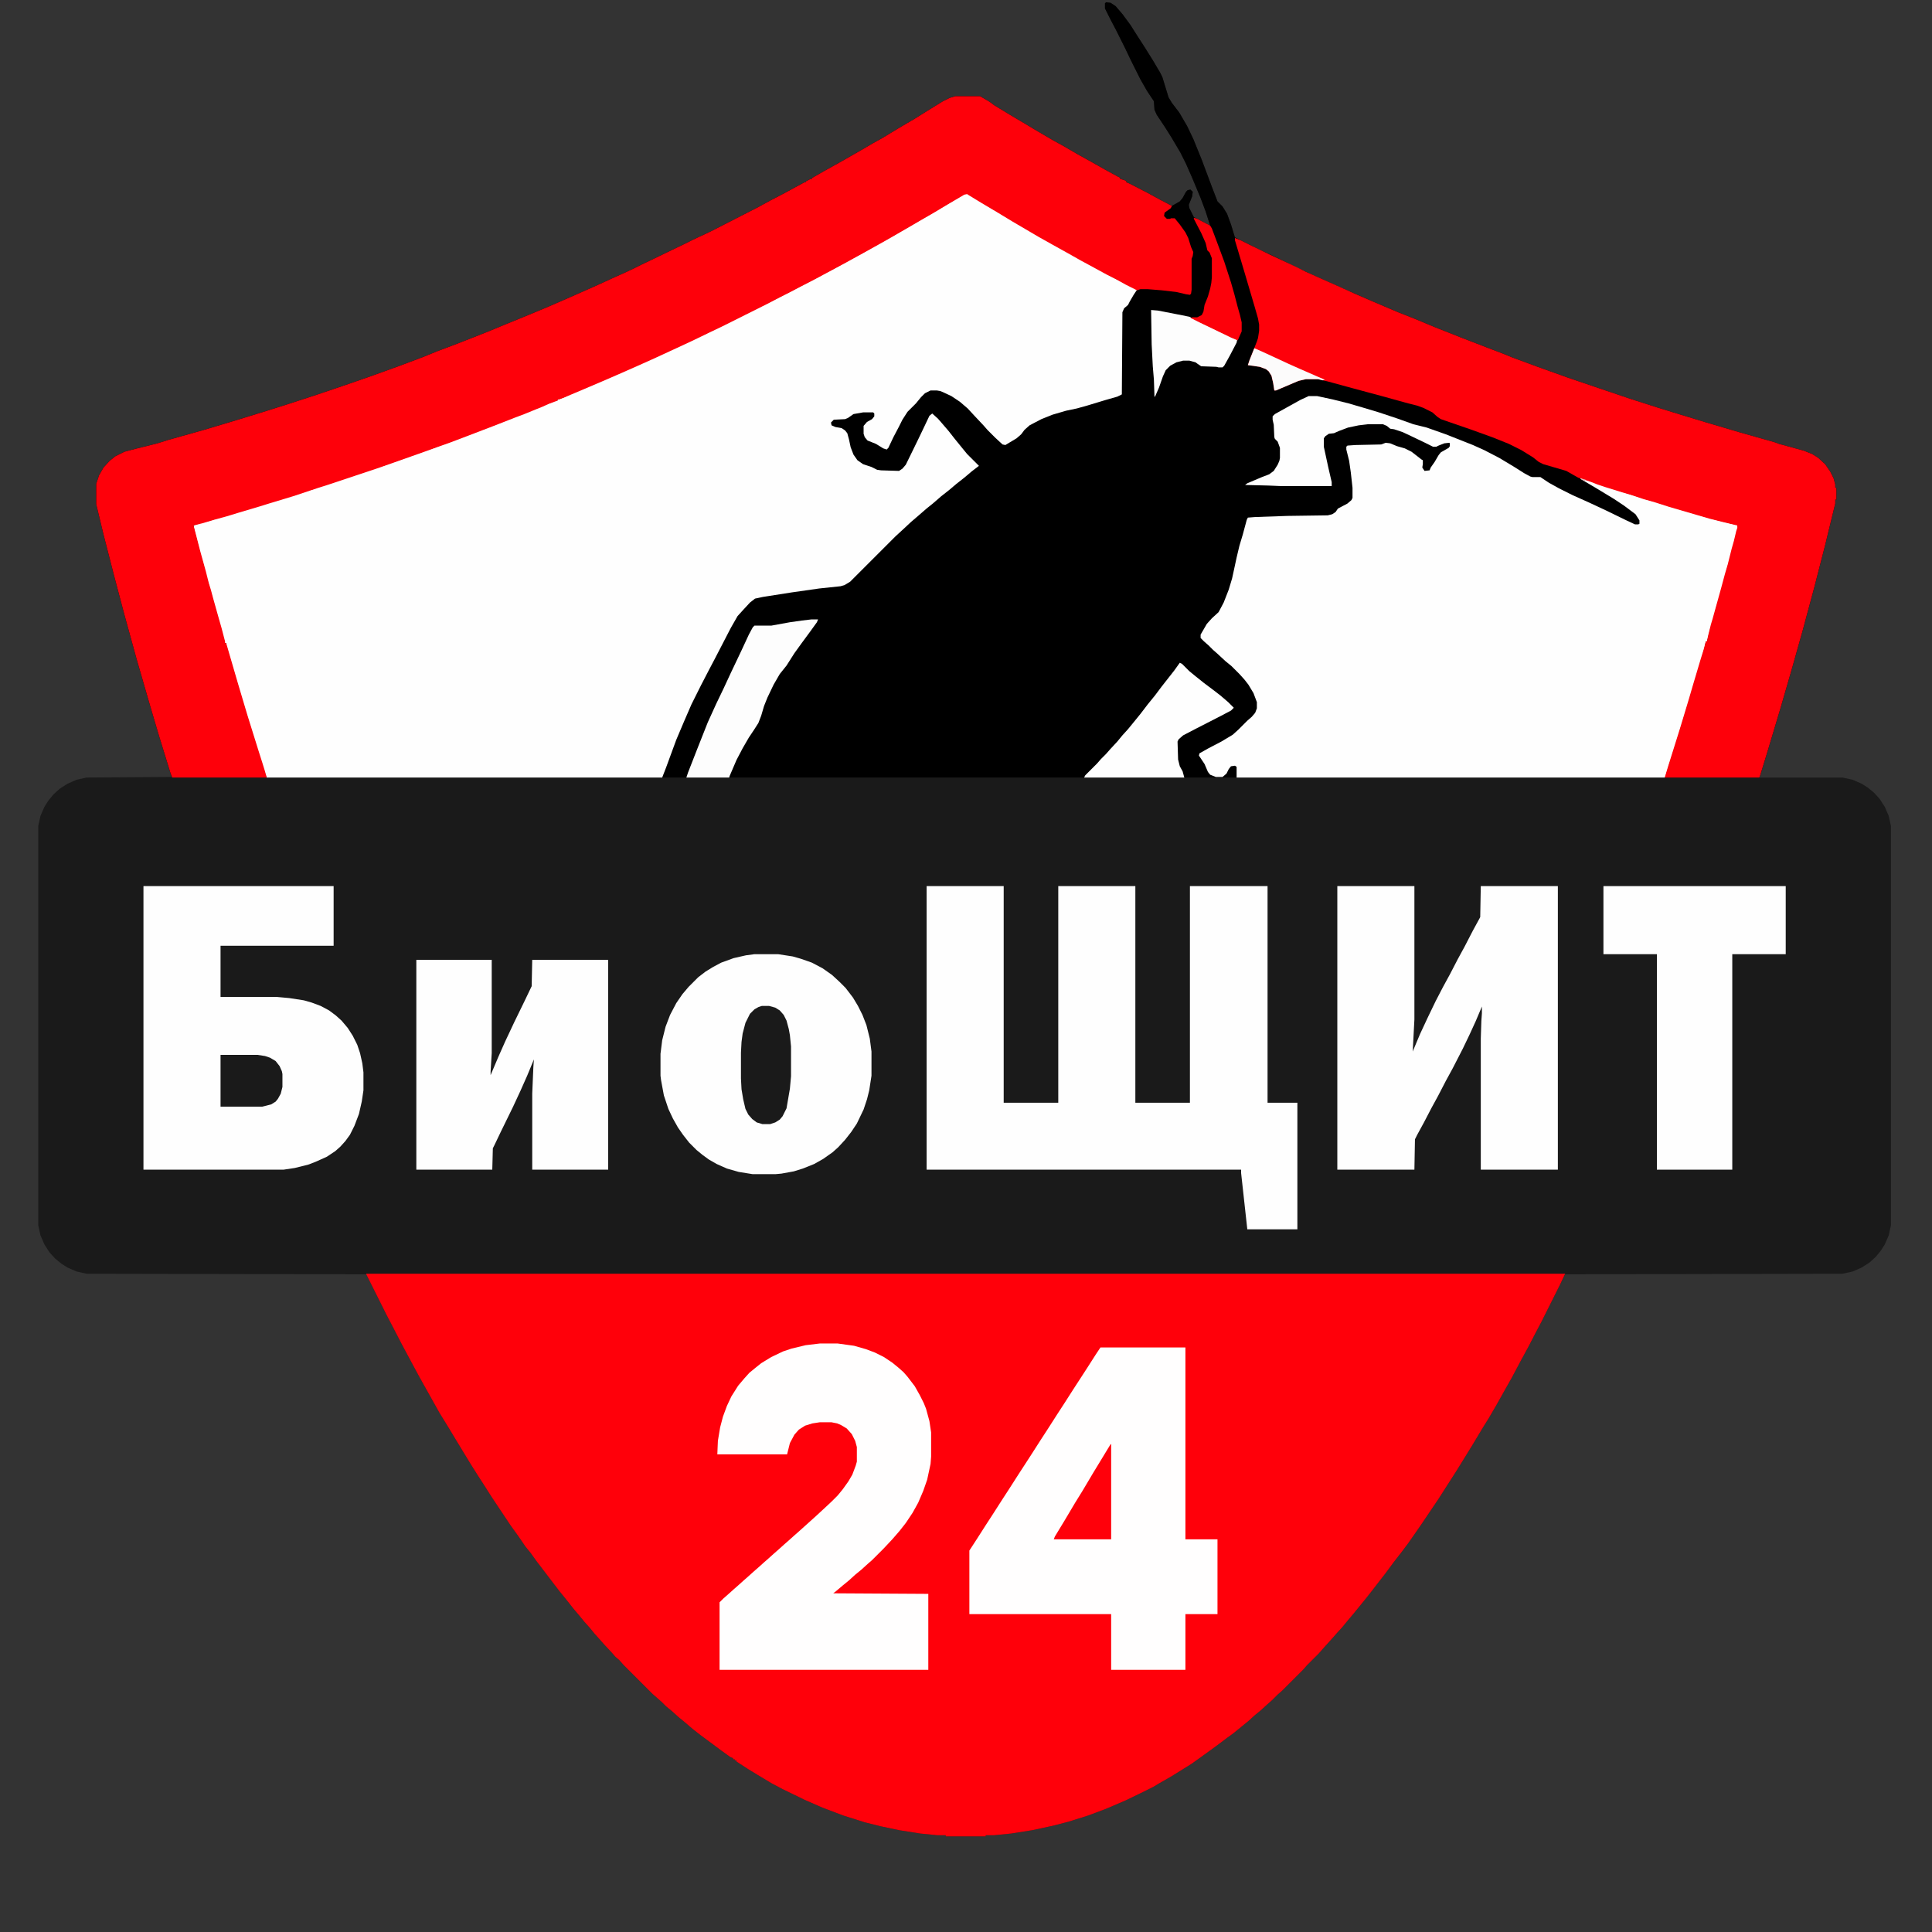
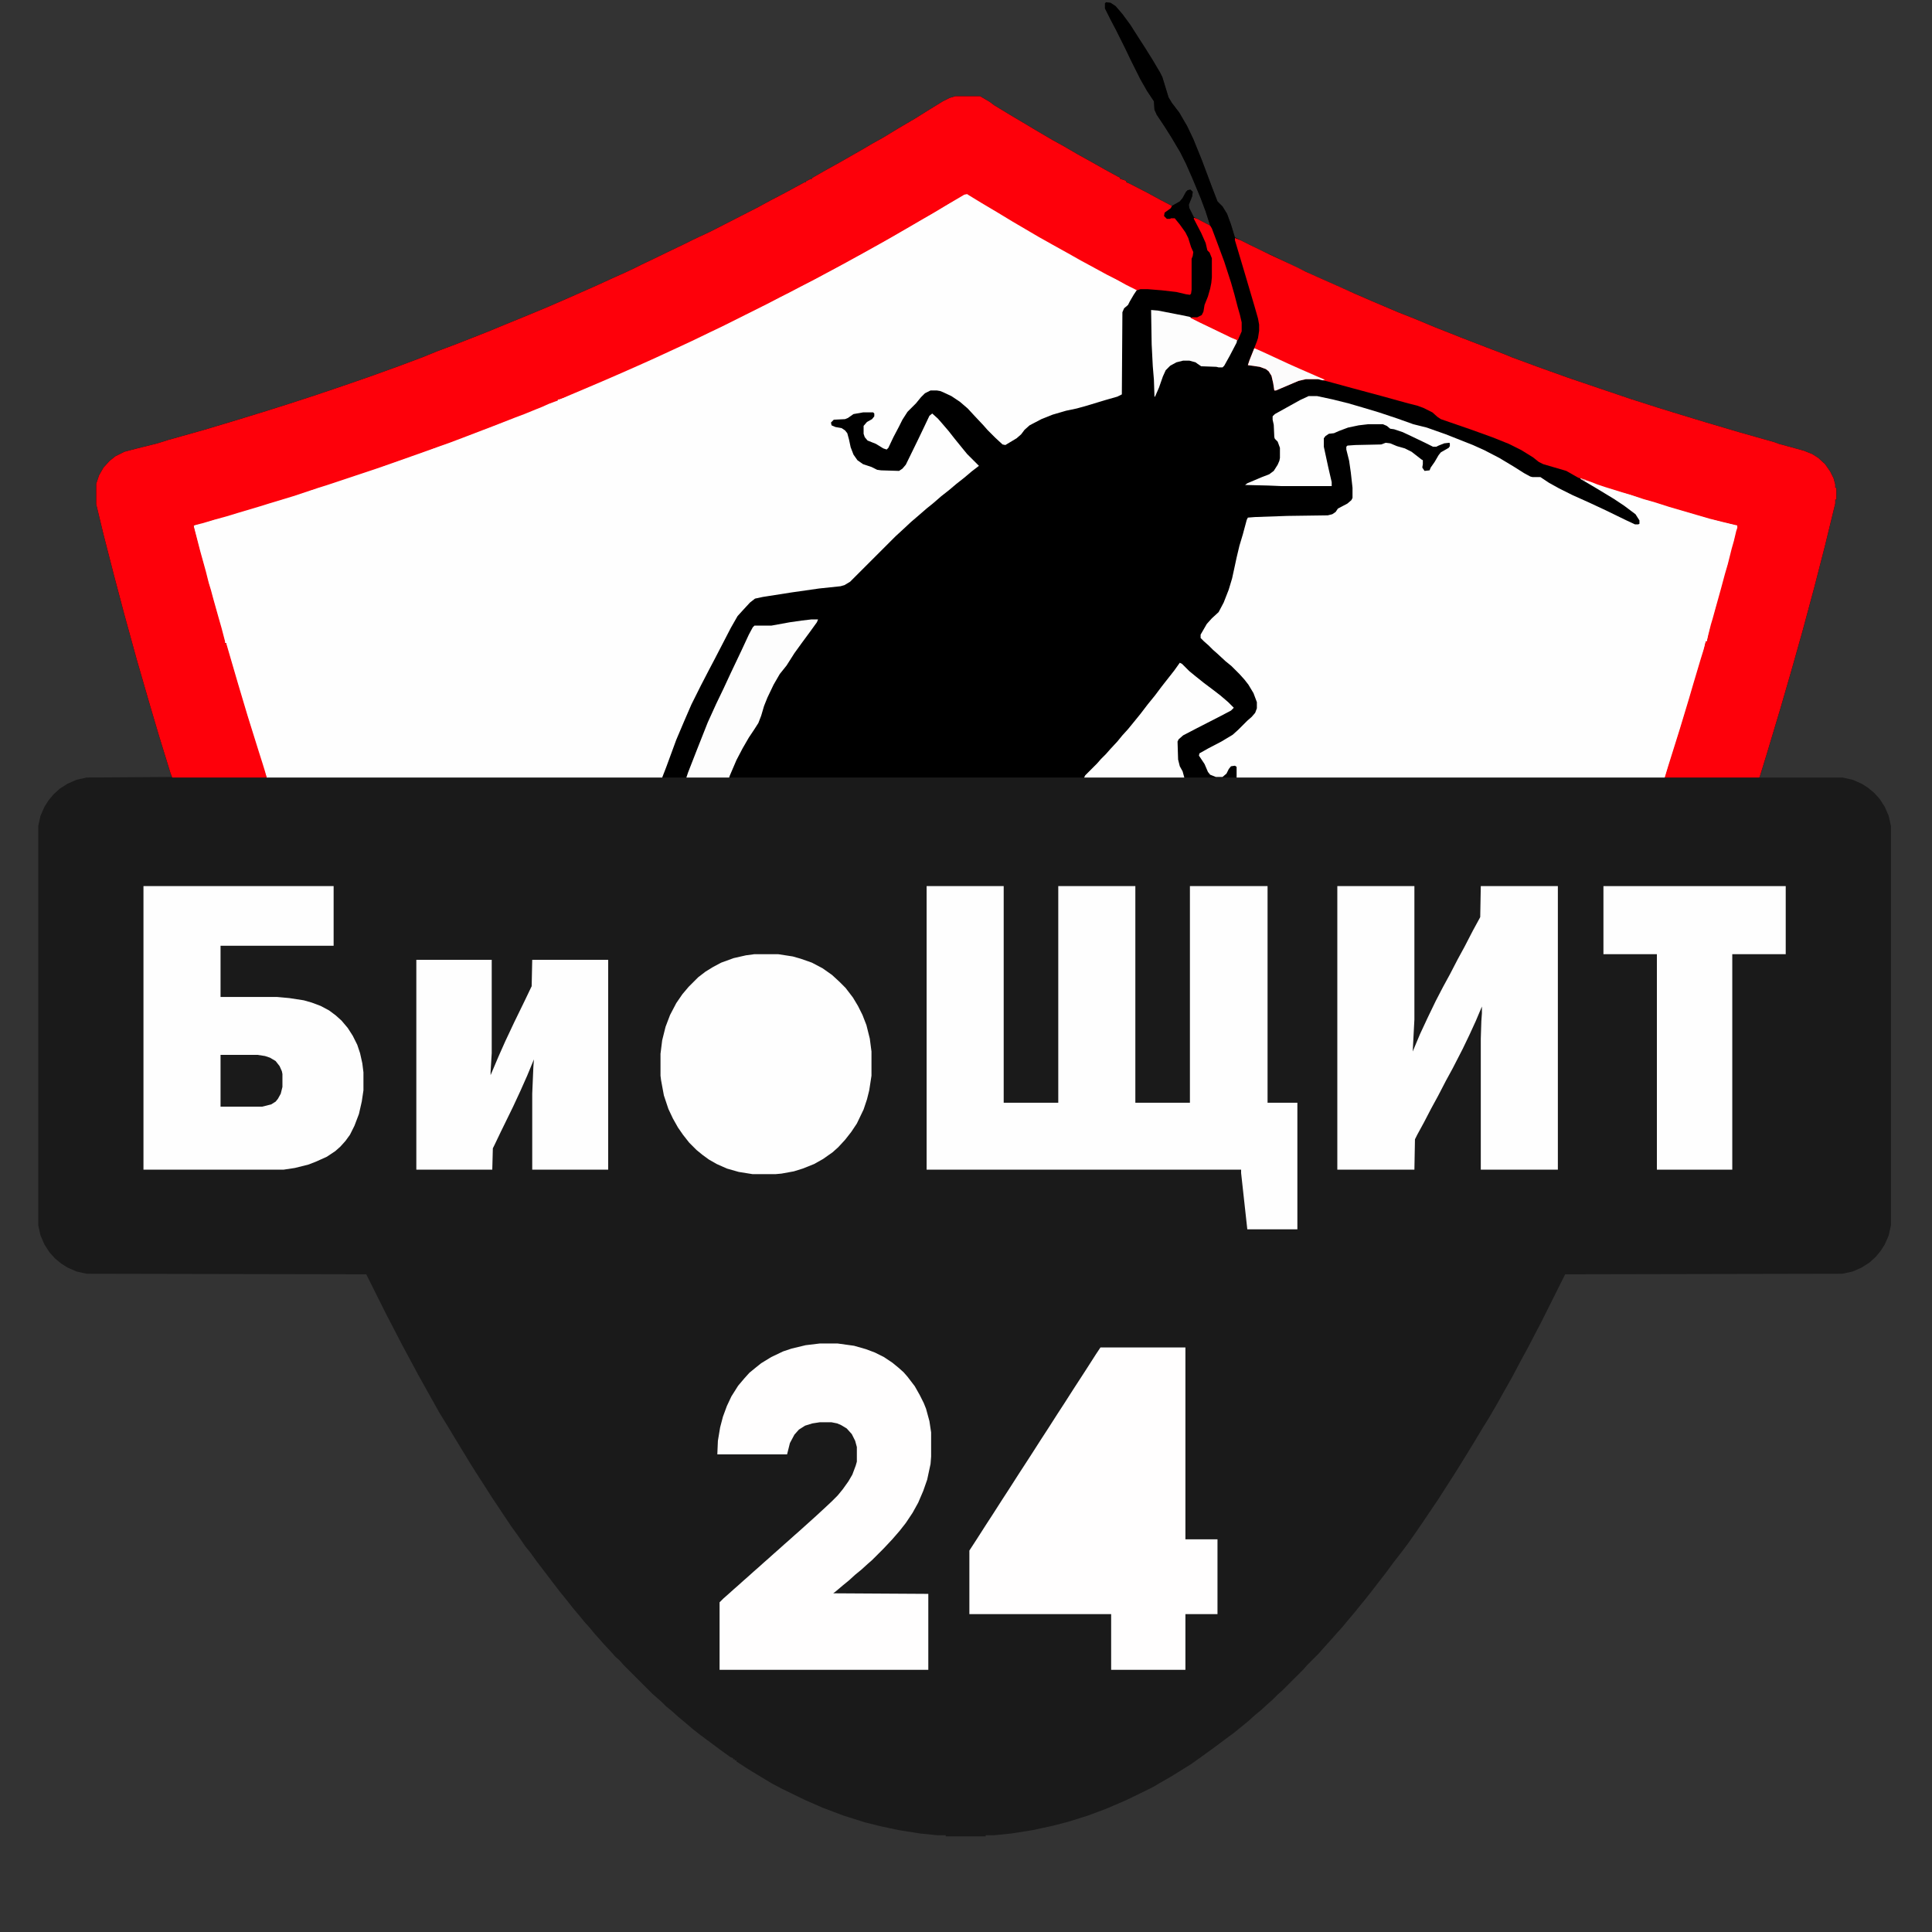
<svg xmlns="http://www.w3.org/2000/svg" version="1.1" width="3434" height="3434">
  <rect width="100%" height="100%" fill="#333333" stroke="none" />
  <path d="M0,0 L8,1 L17,7 L29,21 L43,40 L57,62 L68,79 L83,103 L96,125 L100,133 L111,169 L117,179 L130,196 L144,220 L155,243 L170,280 L188,328 L198,354 L207,363 L215,376 L222,395 L229,418 L245,426 L271,439 L299,452 L326,465 L342,473 L370,486 L386,493 L426,511 L472,531 L519,551 L547,562 L583,577 L631,596 L675,613 L709,626 L721,631 L767,648 L820,667 L870,684 L932,705 L982,721 L1021,733 L1067,747 L1128,765 L1188,782 L1196,785 L1240,797 L1255,803 L1266,810 L1278,821 L1287,834 L1293,846 L1296,857 L1296,863 L1298,863 L1298,884 L1296,884 L1296,891 L1278,965 L1259,1039 L1238,1117 L1218,1188 L1198,1257 L1174,1337 L1162,1376 L1161,1378 L1309,1378 L1327,1382 L1343,1389 L1354,1396 L1365,1405 L1375,1416 L1384,1430 L1391,1446 L1395,1464 L1395,2174 L1391,2192 L1384,2208 L1377,2219 L1368,2230 L1357,2240 L1343,2249 L1327,2256 L1309,2260 L816,2261 L774,2345 L764,2364 L750,2391 L738,2413 L721,2445 L708,2468 L694,2493 L680,2517 L670,2533 L652,2563 L636,2589 L623,2610 L607,2635 L591,2660 L562,2703 L551,2719 L537,2739 L525,2755 L511,2773 L497,2792 L483,2810 L473,2823 L462,2837 L453,2848 L440,2864 L429,2877 L420,2888 L410,2899 L403,2907 L394,2917 L385,2927 L378,2935 L357,2956 L350,2964 L313,3001 L305,3008 L295,3018 L287,3025 L275,3036 L264,3045 L253,3055 L242,3064 L226,3077 L215,3085 L195,3100 L184,3108 L166,3121 L152,3131 L136,3141 L115,3154 L94,3166 L84,3172 L68,3180 L35,3196 L0,3211 L-32,3223 L-67,3234 L-94,3241 L-131,3249 L-169,3255 L-199,3258 L-214,3258 L-214,3260 L-285,3260 L-285,3258 L-300,3258 L-330,3255 L-368,3249 L-401,3242 L-429,3235 L-467,3223 L-504,3209 L-536,3195 L-575,3176 L-594,3166 L-619,3151 L-637,3140 L-657,3127 L-657,3125 L-660,3125 L-660,3123 L-663,3123 L-663,3121 L-668,3119 L-686,3106 L-702,3094 L-721,3080 L-735,3069 L-749,3057 L-760,3048 L-771,3038 L-782,3029 L-790,3021 L-798,3014 L-806,3007 L-811,3002 L-858,2955 L-865,2947 L-872,2941 L-879,2933 L-893,2918 L-900,2910 L-909,2900 L-918,2889 L-927,2879 L-936,2868 L-947,2855 L-958,2841 L-971,2825 L-981,2812 L-997,2791 L-1013,2770 L-1023,2756 L-1032,2745 L-1045,2726 L-1058,2708 L-1074,2684 L-1092,2657 L-1106,2635 L-1117,2618 L-1129,2599 L-1143,2576 L-1160,2548 L-1169,2533 L-1185,2507 L-1199,2482 L-1213,2457 L-1223,2439 L-1237,2413 L-1252,2385 L-1267,2356 L-1279,2333 L-1315,2261 L-1812,2260 L-1830,2256 L-1846,2249 L-1857,2242 L-1868,2233 L-1878,2222 L-1887,2208 L-1894,2192 L-1898,2174 L-1898,1464 L-1894,1446 L-1887,1430 L-1880,1419 L-1871,1408 L-1860,1398 L-1846,1389 L-1830,1382 L-1812,1378 L-1661,1377 L-1678,1321 L-1697,1258 L-1723,1168 L-1745,1088 L-1763,1020 L-1782,946 L-1795,892 L-1795,856 L-1790,841 L-1782,827 L-1771,815 L-1761,807 L-1745,799 L-1726,794 L-1686,784 L-1667,778 L-1603,760 L-1543,742 L-1491,726 L-1450,713 L-1401,697 L-1345,678 L-1302,663 L-1255,646 L-1215,631 L-1188,620 L-1156,608 L-1100,586 L-1071,574 L-1027,556 L-991,541 L-952,524 L-909,505 L-874,489 L-856,481 L-839,473 L-825,466 L-806,457 L-773,441 L-750,430 L-734,422 L-704,408 L-659,385 L-618,364 L-596,352 L-571,339 L-549,327 L-536,320 L-534,320 L-533,318 L-525,314 L-523,314 L-522,312 L-501,300 L-474,285 L-453,273 L-432,261 L-415,251 L-397,241 L-369,224 L-340,207 L-316,192 L-290,176 L-278,170 L-268,167 L-224,167 L-207,177 L-199,183 L-171,200 L-139,219 L-124,228 L-95,245 L-75,256 L-51,270 L-24,285 L-1,298 L21,310 L25,312 L25,314 L32,316 L36,318 L36,320 L41,322 L74,339 L96,351 L117,362 L131,354 L136,348 L142,337 L145,334 L150,333 L154,337 L153,345 L147,360 L148,366 L156,382 L185,397 L177,372 L168,348 L153,312 L142,287 L132,267 L116,240 L104,221 L90,200 L86,191 L85,176 L73,158 L61,137 L44,103 L33,80 L18,50 L8,31 L-2,11 L-2,2 Z M-227,168 Z " fill="#1A1A1A" transform="translate(1966,4)" />
-   <path d="M0,0 L2131,0 L2122,19 L2089,85 L2079,104 L2065,131 L2053,153 L2036,185 L2023,208 L2009,233 L1995,257 L1985,273 L1967,303 L1951,329 L1938,350 L1922,375 L1906,400 L1877,443 L1866,459 L1852,479 L1840,495 L1826,513 L1812,532 L1798,550 L1788,563 L1777,577 L1768,588 L1755,604 L1744,617 L1735,628 L1725,639 L1718,647 L1709,657 L1700,667 L1693,675 L1672,696 L1665,704 L1628,741 L1620,748 L1610,758 L1602,765 L1590,776 L1579,785 L1568,795 L1557,804 L1541,817 L1530,825 L1510,840 L1499,848 L1481,861 L1467,871 L1451,881 L1430,894 L1409,906 L1399,912 L1383,920 L1350,936 L1315,951 L1283,963 L1248,974 L1221,981 L1184,989 L1146,995 L1116,998 L1101,998 L1101,1000 L1030,1000 L1030,998 L1015,998 L985,995 L947,989 L914,982 L886,975 L848,963 L811,949 L779,935 L740,916 L721,906 L696,891 L678,880 L658,867 L658,865 L655,865 L655,863 L652,863 L652,861 L647,859 L629,846 L613,834 L594,820 L580,809 L566,797 L555,788 L544,778 L533,769 L525,761 L517,754 L509,747 L504,742 L457,695 L450,687 L443,681 L436,673 L422,658 L415,650 L406,640 L397,629 L388,619 L379,608 L368,595 L357,581 L344,565 L334,552 L318,531 L302,510 L292,496 L283,485 L270,466 L257,448 L241,424 L223,397 L209,375 L198,358 L186,339 L172,316 L155,288 L146,273 L130,247 L116,222 L102,197 L92,179 L78,153 L63,125 L48,96 L36,73 L0,1 Z " fill="#FF000A" transform="translate(651,2264)" />
  <path d="M0,0 L8,1 L17,7 L29,21 L43,40 L57,62 L68,79 L83,103 L96,125 L100,133 L111,169 L117,179 L130,196 L144,220 L155,243 L170,280 L188,328 L198,354 L207,363 L215,376 L222,395 L229,418 L245,426 L271,439 L299,452 L326,465 L342,473 L370,486 L386,493 L426,511 L472,531 L519,551 L547,562 L583,577 L631,596 L675,613 L709,626 L721,631 L767,648 L820,667 L870,684 L932,705 L982,721 L1021,733 L1067,747 L1128,765 L1188,782 L1196,785 L1240,797 L1255,803 L1266,810 L1278,821 L1287,834 L1293,846 L1296,857 L1296,863 L1298,863 L1298,884 L1296,884 L1296,891 L1278,965 L1259,1039 L1238,1117 L1218,1188 L1198,1257 L1174,1337 L1162,1376 L1161,1378 L993,1378 L999,1358 L1020,1291 L1036,1238 L1043,1214 L1057,1167 L1062,1151 L1066,1136 L1068,1136 L1070,1126 L1075,1106 L1078,1096 L1088,1060 L1093,1042 L1100,1016 L1105,999 L1112,971 L1116,957 L1120,940 L1122,934 L1122,930 L1097,924 L1073,918 L1049,911 L1001,897 L976,889 L955,883 L931,875 L917,871 L888,862 L873,857 L863,853 L844,847 L862,857 L890,874 L911,887 L925,897 L938,907 L943,911 L949,921 L949,927 L946,929 L940,929 L905,912 L882,901 L843,883 L819,872 L797,861 L779,850 L772,845 L758,845 L748,841 L722,825 L702,813 L678,800 L657,790 L614,773 L587,763 L570,757 L543,750 L498,734 L459,722 L441,717 L418,711 L399,706 L375,701 L360,701 L337,712 L313,726 L299,734 L297,734 L297,742 L299,751 L300,773 L303,778 L307,783 L310,792 L310,810 L307,820 L301,830 L296,836 L286,842 L267,849 L249,857 L312,859 L401,860 L397,839 L391,813 L386,790 L386,775 L392,768 L396,766 L405,765 L424,757 L438,753 L455,750 L466,749 L492,749 L502,754 L505,757 L515,759 L534,766 L564,781 L578,787 L581,789 L590,788 L598,784 L604,782 L610,782 L612,784 L611,791 L602,797 L594,802 L588,812 L579,826 L575,832 L571,834 L566,834 L562,829 L561,823 L563,814 L559,812 L541,799 L529,793 L515,789 L502,784 L495,785 L489,787 L443,788 L429,789 L428,790 L429,798 L434,820 L438,853 L439,863 L439,881 L435,887 L427,893 L412,901 L406,909 L400,912 L394,913 L322,914 L265,916 L252,917 L245,941 L239,964 L235,979 L231,994 L227,1015 L222,1034 L215,1055 L206,1075 L200,1085 L193,1092 L185,1099 L178,1108 L169,1124 L169,1130 L180,1141 L188,1148 L196,1156 L204,1163 L218,1175 L231,1187 L245,1201 L255,1214 L263,1228 L269,1244 L269,1255 L265,1264 L258,1272 L242,1287 L228,1301 L215,1309 L197,1319 L174,1331 L166,1336 L167,1340 L178,1358 L183,1370 L191,1375 L195,1376 L207,1376 L214,1370 L219,1360 L224,1356 L231,1357 L233,1359 L233,1373 L232,1378 L139,1378 L136,1371 L133,1364 L129,1356 L127,1346 L126,1314 L130,1308 L137,1302 L166,1287 L188,1276 L207,1266 L224,1257 L226,1254 L213,1241 L202,1232 L189,1222 L168,1206 L154,1195 L139,1181 L131,1174 L129,1179 L116,1195 L104,1211 L93,1225 L79,1243 L68,1257 L55,1273 L47,1283 L36,1296 L27,1307 L14,1321 L7,1329 L-8,1345 L-24,1362 L-40,1378 L-670,1378 L-669,1373 L-660,1352 L-650,1331 L-638,1310 L-624,1289 L-618,1279 L-610,1256 L-606,1243 L-593,1215 L-583,1197 L-573,1184 L-565,1173 L-553,1154 L-539,1135 L-525,1116 L-513,1099 L-512,1097 L-551,1101 L-595,1109 L-625,1109 L-629,1114 L-646,1149 L-659,1177 L-676,1213 L-694,1251 L-708,1282 L-727,1331 L-745,1376 L-746,1378 L-789,1378 L-788,1373 L-771,1327 L-763,1306 L-750,1276 L-736,1244 L-710,1192 L-700,1173 L-686,1146 L-676,1127 L-661,1099 L-654,1089 L-645,1079 L-638,1072 L-631,1064 L-624,1059 L-604,1055 L-559,1048 L-510,1041 L-472,1037 L-461,1033 L-452,1026 L-366,940 L-358,933 L-344,920 L-333,911 L-322,901 L-311,892 L-298,881 L-284,870 L-271,859 L-257,848 L-243,836 L-229,825 L-227,823 L-237,814 L-250,801 L-259,790 L-272,774 L-283,760 L-295,746 L-306,734 L-310,732 L-314,737 L-332,774 L-343,797 L-355,822 L-364,832 L-368,834 L-400,833 L-410,831 L-419,826 L-432,822 L-442,815 L-449,806 L-454,794 L-457,784 L-460,769 L-463,763 L-468,759 L-474,757 L-485,755 L-490,751 L-489,745 L-484,741 L-464,740 L-454,735 L-449,731 L-432,728 L-414,728 L-411,731 L-412,738 L-419,744 L-426,748 L-430,753 L-430,767 L-426,776 L-420,780 L-409,784 L-392,794 L-388,792 L-377,769 L-368,752 L-359,735 L-351,725 L-336,710 L-327,699 L-319,692 L-312,689 L-301,689 L-293,691 L-277,698 L-263,707 L-252,716 L-239,728 L-228,740 L-214,755 L-202,768 L-189,781 L-183,786 L-177,785 L-156,772 L-149,765 L-143,757 L-136,751 L-113,739 L-89,730 L-71,725 L-40,718 L-14,710 L15,701 L25,698 L27,697 L28,551 L32,543 L39,537 L47,521 L54,512 L32,500 L17,492 L1,484 L-21,472 L-45,459 L-68,446 L-95,431 L-120,417 L-137,407 L-166,390 L-194,373 L-221,357 L-244,343 L-247,341 L-252,342 L-281,359 L-306,374 L-332,389 L-356,403 L-382,418 L-405,431 L-432,446 L-461,462 L-487,476 L-515,491 L-544,506 L-563,516 L-579,524 L-602,536 L-682,576 L-705,587 L-736,602 L-764,615 L-803,633 L-832,646 L-866,661 L-896,674 L-943,694 L-962,702 L-972,706 L-975,706 L-975,708 L-991,714 L-1002,719 L-1012,723 L-1034,732 L-1050,738 L-1091,754 L-1138,772 L-1167,783 L-1187,790 L-1198,794 L-1209,798 L-1257,815 L-1297,829 L-1384,858 L-1400,863 L-1415,868 L-1445,878 L-1488,891 L-1504,896 L-1541,907 L-1564,914 L-1586,920 L-1606,926 L-1622,930 L-1617,949 L-1610,976 L-1600,1012 L-1595,1032 L-1591,1045 L-1587,1060 L-1578,1092 L-1572,1113 L-1566,1136 L-1566,1139 L-1564,1139 L-1543,1211 L-1526,1268 L-1506,1332 L-1499,1354 L-1495,1367 L-1492,1378 L-1660,1378 L-1663,1370 L-1683,1305 L-1699,1251 L-1723,1168 L-1745,1088 L-1763,1020 L-1782,946 L-1795,892 L-1795,856 L-1790,841 L-1782,827 L-1771,815 L-1761,807 L-1745,799 L-1726,794 L-1686,784 L-1667,778 L-1603,760 L-1543,742 L-1491,726 L-1450,713 L-1401,697 L-1345,678 L-1302,663 L-1255,646 L-1215,631 L-1188,620 L-1156,608 L-1100,586 L-1071,574 L-1027,556 L-991,541 L-952,524 L-909,505 L-874,489 L-856,481 L-839,473 L-825,466 L-806,457 L-773,441 L-750,430 L-734,422 L-704,408 L-659,385 L-618,364 L-596,352 L-571,339 L-549,327 L-536,320 L-534,320 L-533,318 L-525,314 L-523,314 L-522,312 L-501,300 L-474,285 L-453,273 L-432,261 L-415,251 L-397,241 L-369,224 L-340,207 L-316,192 L-290,176 L-278,170 L-268,167 L-224,167 L-207,177 L-199,183 L-171,200 L-139,219 L-124,228 L-95,245 L-75,256 L-51,270 L-24,285 L-1,298 L21,310 L25,312 L25,314 L32,316 L36,318 L36,320 L41,322 L74,339 L96,351 L117,362 L131,354 L136,348 L142,337 L145,334 L150,333 L154,337 L153,345 L147,360 L148,366 L156,382 L185,397 L177,372 L168,348 L153,312 L142,287 L132,267 L116,240 L104,221 L90,200 L86,191 L85,176 L73,158 L61,137 L44,103 L33,80 L18,50 L8,31 L-2,11 L-2,2 Z M-227,168 Z " fill="#000000" transform="translate(1966,4)" />
  <path d="M0,0 L6,1 L22,11 L50,28 L82,47 L104,60 L130,75 L151,87 L176,101 L203,116 L227,129 L249,141 L265,150 L281,158 L306,171 L300,180 L293,192 L290,198 L283,204 L280,211 L279,357 L271,361 L250,367 L217,377 L199,382 L180,386 L156,393 L136,401 L115,412 L106,420 L100,428 L92,435 L72,447 L67,446 L54,434 L40,420 L33,412 L17,395 L5,382 L-9,370 L-24,360 L-39,353 L-44,351 L-50,350 L-61,350 L-71,355 L-78,362 L-87,373 L-102,388 L-111,402 L-117,414 L-127,433 L-136,452 L-139,455 L-145,453 L-158,445 L-173,439 L-178,433 L-180,427 L-180,413 L-174,406 L-165,401 L-161,396 L-161,391 L-163,389 L-181,389 L-198,392 L-208,399 L-213,401 L-233,402 L-238,407 L-237,412 L-230,415 L-219,417 L-213,421 L-209,426 L-206,437 L-203,451 L-198,464 L-191,474 L-181,481 L-166,486 L-156,491 L-149,492 L-117,493 L-111,489 L-105,482 L-83,437 L-72,414 L-63,395 L-58,391 L-48,400 L-41,408 L-29,422 L-18,436 L-5,452 L4,463 L21,480 L25,484 L12,494 L-1,505 L-15,516 L-28,527 L-42,538 L-57,551 L-67,559 L-82,572 L-96,584 L-111,598 L-123,609 L-204,690 L-214,696 L-221,698 L-259,702 L-308,709 L-359,717 L-373,720 L-382,727 L-394,740 L-404,751 L-416,772 L-431,801 L-445,828 L-455,847 L-469,874 L-486,908 L-499,938 L-513,971 L-531,1020 L-538,1038 L-1241,1038 L-1248,1019 L-1253,1002 L-1274,934 L-1282,908 L-1298,854 L-1313,802 L-1313,799 L-1315,799 L-1320,782 L-1324,766 L-1328,752 L-1338,716 L-1343,698 L-1349,677 L-1354,657 L-1360,636 L-1370,596 L-1371,590 L-1360,586 L-1344,582 L-1321,575 L-1297,568 L-1280,563 L-1250,554 L-1237,550 L-1188,535 L-1174,530 L-1160,526 L-1146,521 L-1133,517 L-1034,484 L-986,467 L-955,456 L-940,451 L-933,448 L-916,442 L-887,431 L-832,410 L-804,399 L-787,392 L-771,386 L-756,380 L-745,375 L-734,371 L-728,368 L-724,368 L-724,366 L-712,362 L-702,357 L-659,339 L-613,319 L-586,307 L-557,294 L-522,278 L-488,262 L-460,249 L-435,237 L-419,229 L-331,185 L-312,175 L-271,154 L-249,142 L-226,130 L-203,117 L-184,107 L-161,94 L-134,79 L-110,65 L-84,50 L-60,36 L-38,23 L-16,10 Z " fill="#FEFEFE" transform="translate(1715,344)" />
  <path d="M0,0 L15,0 L43,6 L71,13 L95,20 L125,29 L158,40 L186,50 L210,56 L244,68 L292,87 L312,96 L339,110 L364,125 L383,137 L394,143 L398,144 L412,144 L427,154 L445,164 L469,176 L498,189 L528,203 L565,221 L580,228 L586,228 L588,227 L588,221 L581,210 L561,195 L543,183 L515,166 L488,150 L483,147 L485,146 L512,155 L522,159 L551,168 L566,173 L579,177 L598,183 L616,188 L641,196 L699,213 L724,220 L752,227 L762,229 L763,234 L758,252 L754,269 L750,284 L743,309 L736,335 L730,358 L724,377 L718,401 L714,413 L710,429 L708,436 L706,436 L704,446 L701,457 L679,531 L674,548 L655,610 L637,667 L634,677 L633,678 L-128,678 L-128,659 L-131,657 L-138,658 L-142,663 L-146,671 L-153,677 L-165,677 L-175,673 L-179,668 L-185,654 L-195,639 L-194,635 L-178,626 L-155,614 L-145,608 L-135,602 L-125,593 L-109,577 L-101,570 L-95,563 L-92,555 L-92,544 L-98,528 L-107,513 L-114,504 L-123,494 L-137,480 L-148,471 L-162,458 L-170,451 L-178,443 L-186,436 L-192,430 L-192,424 L-181,405 L-172,395 L-160,384 L-151,367 L-142,344 L-136,324 L-131,301 L-128,287 L-123,266 L-117,246 L-110,220 L-108,216 L-95,215 L-38,213 L34,212 L42,210 L48,206 L52,200 L69,191 L76,185 L78,181 L78,163 L75,136 L72,115 L67,95 L67,90 L69,88 L83,87 L129,86 L137,83 L145,84 L157,89 L171,93 L183,99 L201,113 L203,114 L203,121 L202,127 L206,133 L215,132 L217,127 L224,117 L231,105 L235,100 L249,92 L251,89 L251,84 L250,83 L241,84 L231,88 L227,90 L221,90 L207,83 L184,72 L167,64 L152,59 L145,58 L139,53 L132,50 L106,50 L89,52 L70,56 L54,62 L45,66 L36,67 L30,71 L27,75 L27,90 L35,127 L41,153 L41,160 L-48,160 L-72,159 L-113,158 L-109,155 L-83,144 L-70,139 L-62,133 L-55,122 L-52,115 L-51,110 L-51,92 L-55,81 L-60,76 L-61,73 L-62,51 L-64,42 L-64,36 L-60,32 L-33,17 L-15,7 Z " fill="#FEFEFE" transform="translate(2326,704)" />
  <path d="M0,0 L44,0 L61,10 L69,16 L97,33 L129,52 L144,61 L173,78 L193,89 L217,103 L244,118 L267,131 L289,143 L293,145 L293,147 L300,149 L304,151 L304,153 L309,155 L342,172 L364,184 L385,195 L383,199 L372,207 L371,213 L376,218 L382,218 L383,217 L390,217 L399,228 L409,242 L414,252 L419,268 L423,277 L422,284 L420,289 L420,344 L419,351 L417,353 L410,352 L393,348 L367,345 L342,343 L329,343 L323,345 L303,335 L285,325 L269,317 L247,305 L223,292 L200,279 L173,264 L148,250 L131,240 L102,223 L74,206 L47,190 L24,176 L21,174 L16,175 L-13,192 L-38,207 L-64,222 L-88,236 L-114,251 L-137,264 L-164,279 L-193,295 L-219,309 L-247,324 L-276,339 L-295,349 L-311,357 L-334,369 L-414,409 L-437,420 L-468,435 L-496,448 L-535,466 L-564,479 L-598,494 L-628,507 L-675,527 L-694,535 L-704,539 L-707,539 L-707,541 L-723,547 L-734,552 L-744,556 L-766,565 L-782,571 L-823,587 L-870,605 L-899,616 L-919,623 L-930,627 L-941,631 L-989,648 L-1029,662 L-1116,691 L-1132,696 L-1147,701 L-1177,711 L-1220,724 L-1236,729 L-1273,740 L-1296,747 L-1318,753 L-1338,759 L-1354,763 L-1349,782 L-1342,809 L-1332,845 L-1327,865 L-1323,878 L-1319,893 L-1310,925 L-1304,946 L-1298,969 L-1298,972 L-1296,972 L-1275,1044 L-1258,1101 L-1238,1165 L-1231,1187 L-1227,1200 L-1224,1211 L-1392,1211 L-1395,1203 L-1415,1138 L-1431,1084 L-1455,1001 L-1477,921 L-1495,853 L-1514,779 L-1527,725 L-1527,689 L-1522,674 L-1514,660 L-1503,648 L-1493,640 L-1477,632 L-1458,627 L-1418,617 L-1399,611 L-1335,593 L-1275,575 L-1223,559 L-1182,546 L-1133,530 L-1077,511 L-1034,496 L-987,479 L-947,464 L-920,453 L-888,441 L-832,419 L-803,407 L-759,389 L-723,374 L-684,357 L-641,338 L-606,322 L-588,314 L-571,306 L-557,299 L-538,290 L-505,274 L-482,263 L-466,255 L-436,241 L-391,218 L-350,197 L-328,185 L-303,172 L-281,160 L-268,153 L-266,153 L-265,151 L-257,147 L-255,147 L-254,145 L-233,133 L-206,118 L-185,106 L-164,94 L-147,84 L-129,74 L-101,57 L-72,40 L-48,25 L-22,9 L-10,3 Z M41,1 Z " fill="#FE000A" transform="translate(1698,171)" />
  <path d="M0,0 L137,0 L137,385 L234,385 L234,0 L371,0 L371,385 L468,385 L468,0 L606,0 L606,385 L659,385 L659,610 L570,610 L559,510 L559,504 L0,504 Z " fill="#FEFEFE" transform="translate(1647,1575)" />
  <path d="M0,0 L10,4 L26,12 L63,30 L91,43 L110,52 L126,60 L146,69 L182,85 L213,99 L243,112 L290,132 L318,143 L354,158 L402,177 L446,194 L480,207 L492,212 L538,229 L591,248 L641,265 L703,286 L753,302 L792,314 L838,328 L899,346 L959,363 L967,366 L1011,378 L1026,384 L1037,391 L1049,402 L1058,415 L1064,427 L1067,438 L1067,444 L1069,444 L1069,465 L1067,465 L1067,472 L1049,546 L1030,620 L1009,698 L989,769 L969,838 L945,918 L933,957 L932,959 L764,959 L770,939 L791,872 L807,819 L814,795 L828,748 L833,732 L837,717 L839,717 L841,707 L846,687 L849,677 L859,641 L864,623 L871,597 L876,580 L883,552 L887,538 L891,521 L893,515 L893,511 L868,505 L844,499 L820,492 L772,478 L747,470 L726,464 L702,456 L688,452 L659,443 L644,438 L634,434 L610,426 L589,414 L565,407 L548,402 L540,398 L530,390 L509,377 L487,366 L457,354 L421,341 L366,322 L360,318 L351,310 L335,302 L324,298 L308,294 L290,289 L261,281 L235,274 L209,267 L187,261 L165,255 L148,251 L126,251 L113,254 L73,271 L70,271 L68,258 L65,245 L60,237 L55,233 L44,229 L23,226 L26,217 L39,184 L41,178 L43,165 L43,154 L41,143 L35,122 L17,61 L0,4 Z " fill="#FE000A" transform="translate(2195,423)" />
  <path d="M0,0 L151,0 L151,341 L208,341 L208,474 L151,474 L151,573 L19,573 L19,474 L-233,474 L-233,361 L-220,341 L-204,316 L-191,296 L-175,271 L-162,251 L-146,226 L-133,206 L-122,189 L-106,164 L-93,144 L-77,119 L-64,99 L-48,74 L-35,54 L-24,37 L-8,12 Z " fill="#FFFEFE" transform="translate(1956,2395)" />
  <path d="M0,0 L338,0 L338,106 L137,106 L137,197 L237,197 L259,199 L285,203 L299,207 L315,213 L330,221 L342,230 L352,239 L363,252 L372,266 L380,282 L385,297 L389,315 L391,331 L391,363 L388,383 L383,405 L375,426 L367,442 L359,453 L350,463 L341,471 L326,481 L306,490 L293,495 L269,501 L249,504 L0,504 Z " fill="#FEFEFE" transform="translate(255,1575)" />
  <path d="M0,0 L137,0 L137,237 L134,294 L147,263 L161,233 L175,204 L188,179 L200,157 L214,130 L226,108 L241,79 L253,57 L254,55 L255,0 L392,0 L392,504 L255,504 L255,271 L256,240 L257,226 L257,214 L246,240 L235,264 L223,289 L205,324 L193,346 L179,373 L167,395 L154,420 L142,442 L138,450 L137,504 L0,504 Z " fill="#FEFEFE" transform="translate(2377,1575)" />
  <path d="M0,0 L32,0 L61,4 L82,10 L98,16 L114,24 L129,34 L140,43 L149,51 L156,59 L169,76 L178,92 L185,106 L189,116 L195,138 L198,158 L198,201 L197,214 L191,242 L184,262 L175,283 L165,301 L153,319 L142,333 L129,348 L114,364 L93,385 L85,392 L74,402 L63,411 L52,421 L41,430 L28,441 L24,444 L193,445 L193,580 L-178,580 L-178,460 L-171,453 L-163,446 L-153,437 L-145,430 L-135,421 L-127,414 L-117,405 L-109,398 L-99,389 L-91,382 L-81,373 L-73,366 L-63,357 L-55,350 L-45,341 L-37,334 L-27,325 L-17,316 L-7,307 L6,295 L21,281 L32,270 L41,259 L51,245 L58,233 L64,217 L66,210 L66,184 L63,173 L57,161 L48,151 L38,145 L31,142 L21,140 L0,140 L-13,142 L-26,146 L-37,153 L-45,162 L-53,177 L-58,197 L-182,197 L-181,173 L-177,149 L-172,130 L-165,111 L-157,94 L-145,75 L-134,62 L-125,52 L-114,43 L-104,35 L-86,24 L-65,14 L-50,9 L-25,3 Z " fill="#FFFEFE" transform="translate(1457,2388)" />
  <path d="M0,0 L42,0 L68,4 L82,8 L102,15 L121,25 L138,37 L151,49 L162,60 L175,77 L184,92 L192,108 L199,126 L205,150 L208,173 L208,216 L204,242 L200,258 L194,276 L182,301 L172,316 L161,330 L149,343 L139,352 L122,364 L106,373 L86,381 L70,386 L48,390 L37,391 L-3,391 L-28,387 L-49,381 L-67,373 L-81,365 L-92,357 L-103,348 L-116,335 L-127,321 L-136,308 L-145,292 L-153,275 L-161,251 L-166,224 L-167,216 L-167,177 L-164,153 L-158,129 L-150,108 L-139,87 L-128,71 L-117,58 L-100,41 L-87,31 L-74,23 L-59,15 L-37,7 L-15,2 Z " fill="#FEFEFE" transform="translate(1341,1696)" />
  <path d="M0,0 L134,0 L134,166 L132,199 L132,205 L146,172 L158,145 L174,111 L193,72 L204,49 L205,47 L206,0 L341,0 L341,373 L206,373 L206,238 L208,191 L209,177 L197,206 L185,233 L172,261 L150,306 L139,329 L136,335 L135,373 L0,373 Z " fill="#FEFEFE" transform="translate(740,1706)" />
  <path d="M0,0 L324,0 L324,121 L229,121 L229,504 L95,504 L95,121 L0,121 Z " fill="#FEFEFE" transform="translate(2850,1575)" />
  <path d="M0,0 L12,0 L10,5 L-3,23 L-17,42 L-30,60 L-44,82 L-56,97 L-67,116 L-78,139 L-84,154 L-89,171 L-94,184 L-101,195 L-111,210 L-122,229 L-133,250 L-145,278 L-146,281 L-222,281 L-219,272 L-203,231 L-184,183 L-169,150 L-156,123 L-143,95 L-124,55 L-111,27 L-104,14 L-101,11 L-71,11 L-38,5 L-17,2 Z " fill="#FDFDFD" transform="translate(1442,1101)" />
  <path d="M0,0 L4,2 L17,15 L28,24 L43,36 L59,48 L72,58 L86,70 L96,80 L91,85 L72,95 L31,116 L6,129 L-2,136 L-4,140 L-3,172 L0,184 L5,193 L8,204 L-170,204 L-168,200 L-147,179 L-140,171 L-131,162 L-124,154 L-111,140 L-102,129 L-92,118 L-83,107 L-70,91 L-57,74 L-44,58 L-32,42 L-21,28 L-10,14 Z " fill="#FEFEFE" transform="translate(2097,1178)" />
-   <path d="M0,0 L13,0 L24,3 L32,8 L39,16 L44,26 L48,41 L50,52 L52,72 L52,125 L50,147 L44,182 L37,196 L32,202 L24,207 L15,210 L1,210 L-9,207 L-17,201 L-24,193 L-29,183 L-33,166 L-36,148 L-37,129 L-37,83 L-36,64 L-34,49 L-29,30 L-21,14 L-13,6 L-6,2 Z " fill="#1A1A1A" transform="translate(1354,1788)" />
  <path d="M0,0 L12,1 L43,7 L68,12 L100,28 L123,39 L153,53 L152,58 L140,81 L130,99 L127,102 L120,102 L116,101 L89,100 L83,96 L79,93 L68,90 L57,90 L45,93 L34,99 L26,107 L21,118 L14,138 L7,154 L6,154 L5,124 L3,100 L1,61 Z " fill="#FDFDFD" transform="translate(2046,551)" />
  <path d="M0,0 L66,0 L79,2 L88,5 L98,11 L105,20 L109,29 L110,34 L110,57 L107,69 L102,78 L98,83 L90,88 L74,92 L0,92 Z " fill="#1A1A1A" transform="translate(392,1875)" />
-   <path d="M0,0 L1,0 L1,169 L-101,169 L-99,164 L-82,136 L-63,104 L-50,83 L-31,51 L-17,28 Z " fill="#FF000A" transform="translate(1974,2567)" />
  <path d="M0,0 L6,2 L29,14 L32,19 L41,43 L54,78 L66,115 L72,136 L78,159 L82,173 L85,186 L85,202 L78,218 L66,213 L33,197 L10,186 L-6,178 L-2,177 L6,177 L14,173 L17,167 L19,155 L25,140 L29,126 L31,116 L32,106 L32,72 L28,62 L24,58 L21,45 L13,27 L0,2 Z " fill="#FD000A" transform="translate(2122,387)" />
  <path d="M0,0 L20,9 L61,28 L79,36 L111,50 L125,56 L121,57 L113,55 L91,55 L78,58 L38,75 L35,75 L33,62 L30,49 L25,41 L20,37 L9,33 L-12,30 L-9,21 L-1,1 Z " fill="#FCFBFB" transform="translate(2230,619)" />
  <path d="M0,0 L10,3 L7,5 L0,1 Z " fill="#E1B0B4" transform="translate(2809,850)" />
</svg>